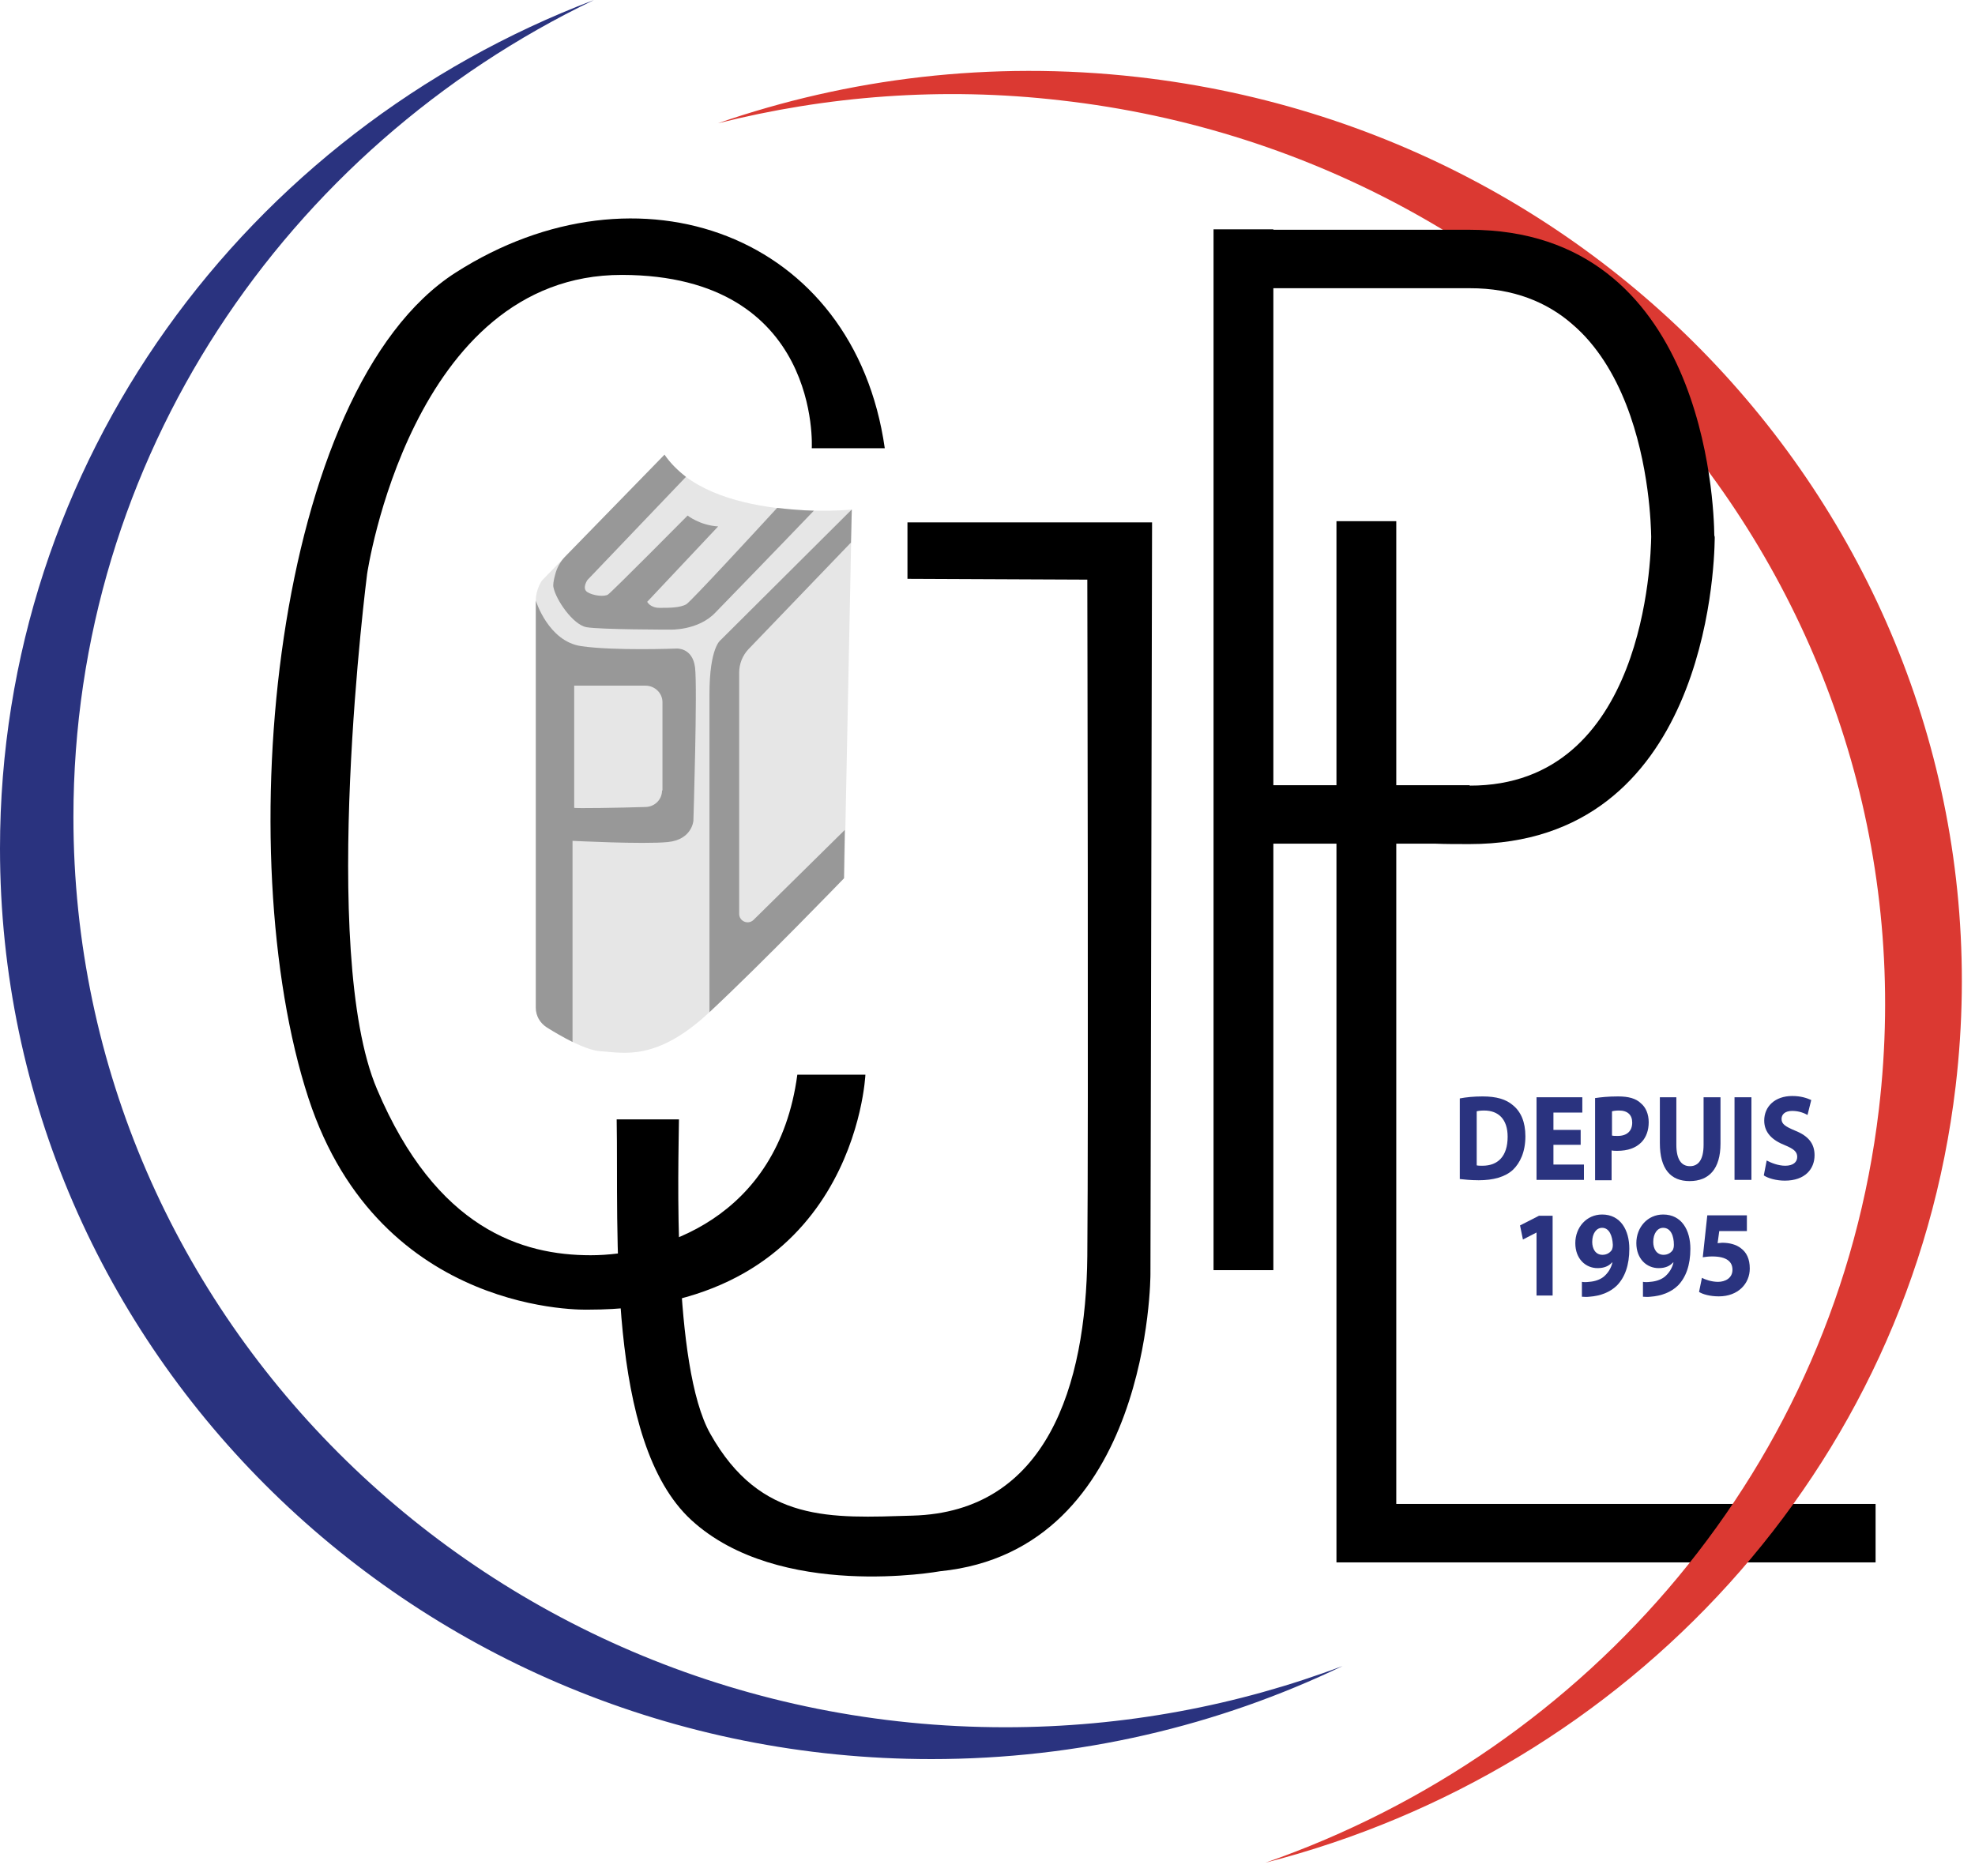
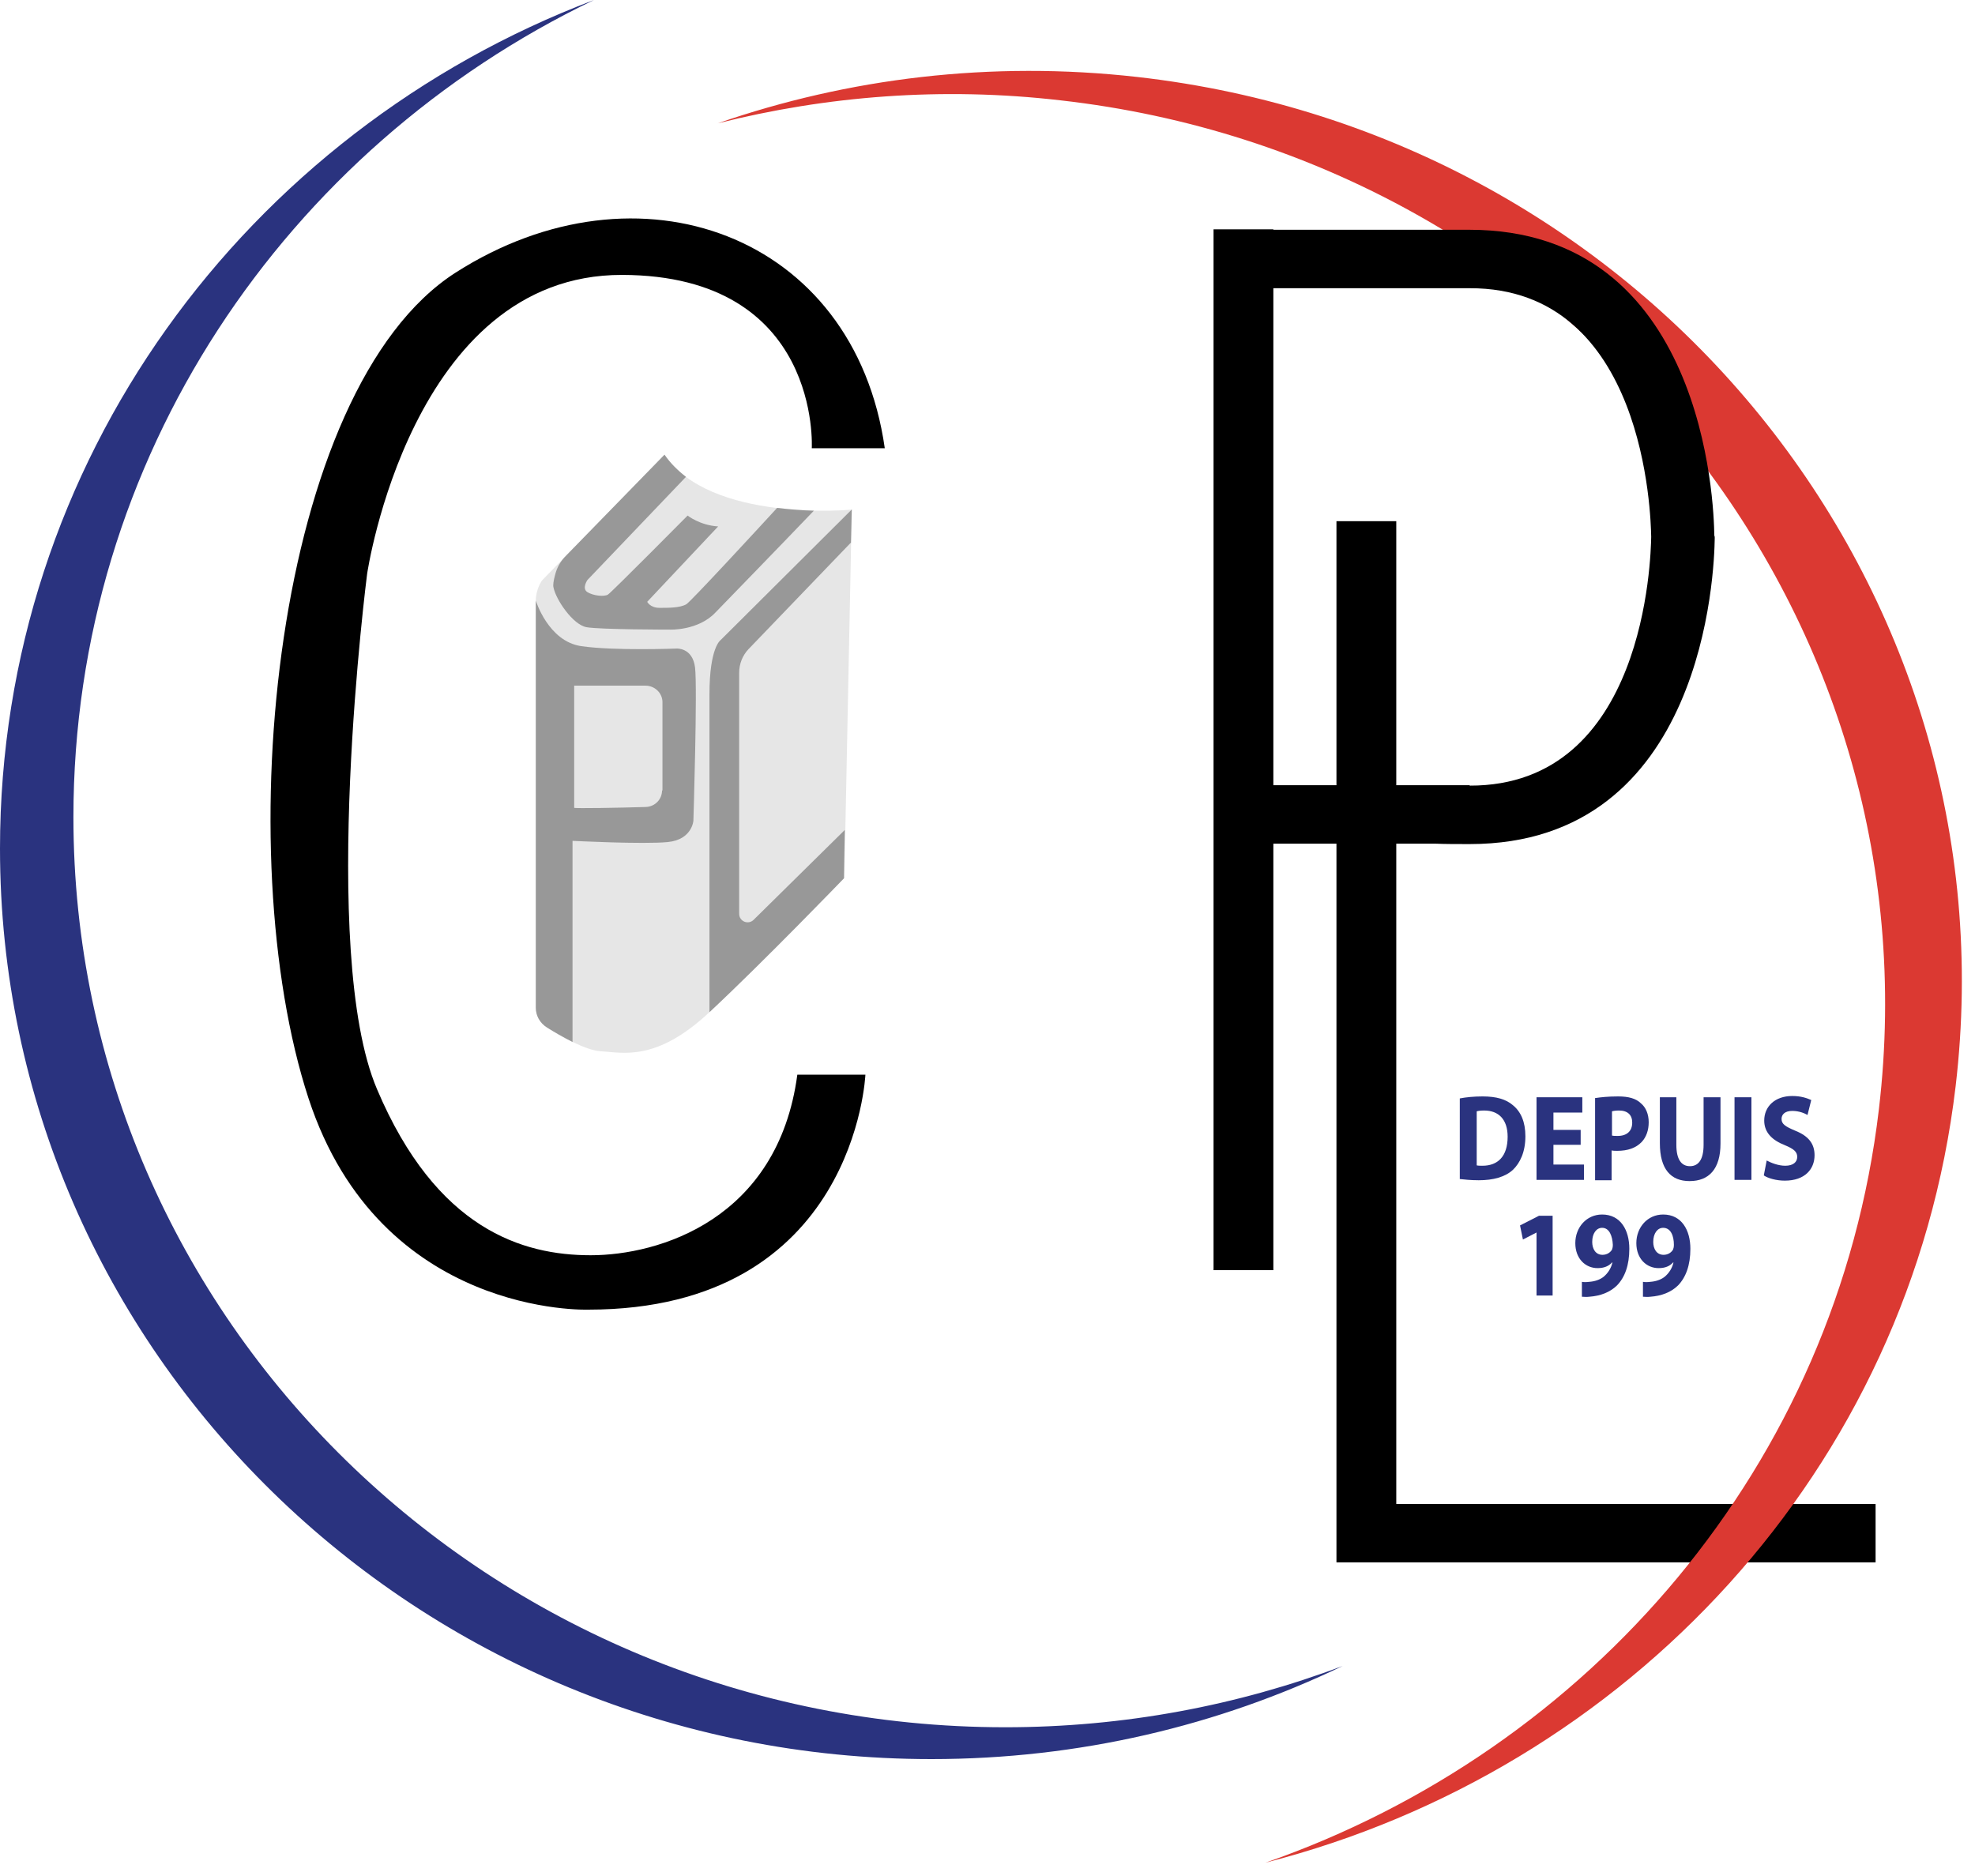
<svg xmlns="http://www.w3.org/2000/svg" width="80" height="76" viewBox="0 0 80 76" fill="none">
  <path d="M56.558 60.927V21.114H54.135V63.295H75.973V60.927H56.558Z" fill="black" />
  <path d="M59.131 44.499C59.382 44.45 59.699 44.418 60.05 44.418C60.618 44.418 61.002 44.532 61.286 44.777C61.604 45.038 61.788 45.446 61.788 46.034C61.788 46.671 61.571 47.112 61.286 47.389C60.969 47.683 60.484 47.814 59.9 47.814C59.549 47.814 59.298 47.781 59.131 47.765V44.499ZM59.816 47.21C59.866 47.226 59.967 47.226 60.05 47.226C60.668 47.226 61.069 46.85 61.069 46.05C61.069 45.348 60.702 44.989 60.117 44.989C59.967 44.989 59.866 45.005 59.816 45.022V47.21Z" fill="#2A337F" />
  <path d="M64.027 46.378H62.924V47.178H64.16V47.799H62.239V44.452H64.094V45.072H62.924V45.774H64.027V46.378Z" fill="#2A337F" />
  <path d="M64.628 44.483C64.845 44.451 65.129 44.418 65.547 44.418C65.965 44.418 66.266 44.5 66.466 44.696C66.666 44.859 66.783 45.136 66.783 45.463C66.783 45.789 66.683 46.067 66.499 46.263C66.266 46.508 65.931 46.622 65.514 46.622C65.43 46.622 65.347 46.622 65.28 46.606V47.814H64.611V44.483H64.628ZM65.296 46.002C65.347 46.018 65.413 46.018 65.53 46.018C65.898 46.018 66.115 45.822 66.115 45.479C66.115 45.169 65.931 44.989 65.58 44.989C65.447 44.989 65.347 45.006 65.296 45.022V46.002Z" fill="#2A337F" />
  <path d="M67.903 44.452V46.378C67.903 46.966 68.103 47.244 68.454 47.244C68.805 47.244 69.006 46.966 69.006 46.378V44.452H69.691V46.329C69.691 47.358 69.223 47.848 68.438 47.848C67.686 47.848 67.235 47.374 67.235 46.313V44.452H67.903Z" fill="#2A337F" />
  <path d="M70.944 44.452V47.799H70.259V44.452H70.944Z" fill="#2A337F" />
  <path d="M71.562 47.014C71.746 47.111 72.03 47.226 72.314 47.226C72.632 47.226 72.799 47.079 72.799 46.867C72.799 46.654 72.648 46.54 72.297 46.393C71.796 46.197 71.462 45.887 71.462 45.397C71.462 44.826 71.896 44.401 72.598 44.401C72.949 44.401 73.183 44.483 73.367 44.564L73.216 45.169C73.1 45.103 72.882 45.005 72.598 45.005C72.297 45.005 72.164 45.152 72.164 45.332C72.164 45.544 72.331 45.642 72.715 45.805C73.25 46.018 73.501 46.328 73.501 46.801C73.501 47.356 73.116 47.83 72.297 47.83C71.947 47.83 71.612 47.732 71.445 47.618L71.562 47.014Z" fill="#2A337F" />
  <path d="M62.256 49.922L61.688 50.215L61.571 49.644L62.339 49.252H62.891V52.485H62.239V49.922H62.256Z" fill="#2A337F" />
  <path d="M64.077 51.929C64.16 51.945 64.244 51.945 64.378 51.929C64.595 51.913 64.795 51.847 64.946 51.733C65.129 51.586 65.263 51.374 65.313 51.145H65.297C65.163 51.292 64.979 51.374 64.712 51.374C64.227 51.374 63.81 50.998 63.81 50.361C63.81 49.725 64.261 49.202 64.896 49.202C65.647 49.202 65.998 49.839 65.998 50.59C65.998 51.259 65.815 51.749 65.497 52.076C65.213 52.353 64.829 52.5 64.378 52.533C64.261 52.549 64.144 52.533 64.077 52.533V51.929ZM64.896 49.741C64.662 49.741 64.495 49.97 64.495 50.312C64.495 50.59 64.628 50.835 64.912 50.835C65.096 50.835 65.23 50.737 65.297 50.623C65.313 50.574 65.33 50.525 65.33 50.427C65.313 50.084 65.196 49.741 64.896 49.741Z" fill="#2A337F" />
  <path d="M66.55 51.929C66.633 51.945 66.717 51.945 66.85 51.929C67.067 51.913 67.268 51.847 67.418 51.733C67.602 51.586 67.736 51.374 67.786 51.145H67.769C67.636 51.292 67.452 51.374 67.184 51.374C66.7 51.374 66.282 50.998 66.282 50.361C66.282 49.725 66.733 49.202 67.368 49.202C68.12 49.202 68.471 49.839 68.471 50.59C68.471 51.259 68.287 51.749 67.97 52.076C67.686 52.353 67.301 52.5 66.85 52.533C66.733 52.549 66.616 52.533 66.55 52.533V51.929ZM67.368 49.741C67.134 49.741 66.967 49.97 66.967 50.312C66.967 50.59 67.101 50.835 67.385 50.835C67.569 50.835 67.702 50.737 67.769 50.623C67.786 50.574 67.803 50.525 67.803 50.427C67.803 50.084 67.686 49.741 67.368 49.741Z" fill="#2A337F" />
-   <path d="M70.76 49.873H69.641L69.574 50.363C69.641 50.363 69.691 50.346 69.758 50.346C70.042 50.346 70.326 50.412 70.526 50.575C70.744 50.738 70.877 50.999 70.877 51.391C70.877 51.995 70.41 52.518 69.624 52.518C69.273 52.518 68.973 52.436 68.822 52.338L68.939 51.767C69.056 51.832 69.323 51.93 69.591 51.93C69.875 51.93 70.176 51.783 70.176 51.44C70.176 51.114 69.942 50.901 69.357 50.901C69.19 50.901 69.09 50.918 68.973 50.934L69.156 49.236H70.76V49.873Z" fill="#2A337F" />
  <path d="M40.718 69.974C19.866 69.974 2.974 53.465 2.974 33.101C2.974 18.567 11.562 6.009 24.06 0C9.975 5.34 0 18.714 0 34.375C0 54.738 16.892 71.264 37.728 71.264C43.709 71.264 49.357 69.909 54.386 67.492C50.142 69.092 45.531 69.974 40.718 69.974Z" fill="#2A337F" />
  <path d="M42.957 4.065C63.659 6.401 78.496 24.707 76.107 44.94C74.403 59.375 64.377 70.888 51.261 75.46C65.881 71.721 77.377 59.555 79.215 44.009C81.604 23.759 66.767 5.454 46.065 3.118C40.133 2.449 34.352 3.167 29.073 4.996C33.483 3.886 38.162 3.51 42.957 4.065Z" fill="#DB3932" />
  <path d="M26.917 18.42L21.955 23.515C21.955 23.515 21.704 23.858 21.704 24.332V40.825C21.704 41.152 21.871 41.446 22.155 41.625C22.723 41.984 23.726 42.556 24.344 42.589C25.23 42.638 26.583 43.029 28.755 40.988C30.927 38.947 34.202 35.567 34.202 35.567L34.503 20.641C34.503 20.657 28.755 21.18 26.917 18.42Z" fill="#E6E6E6" />
  <path d="M30.526 37.264C30.309 37.477 29.941 37.33 29.941 37.019V27.254C29.941 26.895 30.075 26.552 30.326 26.291L34.453 21.996H34.469L34.503 20.64L29.189 25.931C29.189 25.931 28.738 26.225 28.738 28.119C28.738 29.622 28.738 37.738 28.738 41.004C30.927 38.963 34.185 35.582 34.185 35.582L34.219 33.623L30.526 37.264Z" fill="#989898" />
  <path d="M28.154 27.042C28.053 26.225 27.402 26.274 27.402 26.274C27.402 26.274 24.879 26.372 23.542 26.176C22.205 25.98 21.704 24.331 21.704 24.331V40.824C21.704 41.151 21.871 41.445 22.155 41.625C22.439 41.804 22.807 42.017 23.191 42.212V34.064C23.191 34.064 26.065 34.211 27.051 34.113C28.037 34.015 28.087 33.247 28.087 33.247C28.087 33.247 28.254 27.875 28.154 27.042ZM26.817 32.023C26.817 32.382 26.533 32.676 26.165 32.692C25.129 32.725 23.258 32.757 23.258 32.725V27.777H26.148C26.516 27.777 26.834 28.071 26.834 28.446V32.023H26.817Z" fill="#989898" />
  <path d="M31.479 20.576C30.593 21.539 28.003 24.348 27.803 24.478C27.552 24.625 27.101 24.625 26.717 24.625C26.333 24.625 26.216 24.38 26.216 24.38L29.089 21.327C28.338 21.278 27.853 20.886 27.853 20.886C27.853 20.886 24.779 23.988 24.628 24.086C24.478 24.184 24.027 24.135 23.793 23.988C23.559 23.841 23.793 23.499 23.793 23.499L27.786 19.318C27.452 19.057 27.151 18.763 26.917 18.42L22.874 22.568C22.69 22.764 22.556 23.009 22.49 23.27C22.423 23.515 22.389 23.711 22.423 23.809C22.523 24.299 23.208 25.311 23.759 25.409C24.311 25.507 27.135 25.507 27.135 25.507C27.135 25.507 28.271 25.556 28.973 24.821C29.591 24.184 31.763 21.947 32.966 20.69C32.498 20.674 32.013 20.641 31.479 20.576Z" fill="#989898" />
  <path d="M35.839 18.159H32.882C32.882 18.159 33.283 11.153 25.196 11.137C16.641 11.121 14.87 23.254 14.87 23.254C14.87 23.254 12.899 38.555 15.271 44.124C17.677 49.806 21.169 50.852 23.926 50.852C26.683 50.852 31.512 49.414 32.297 43.536H35.054C35.054 43.536 34.653 53.056 23.826 53.056C23.826 53.056 15.405 53.366 12.498 44.499C9.256 34.587 11.078 15.758 18.463 11.039C25.848 6.32 34.603 9.471 35.839 18.159Z" fill="black" />
-   <path d="M46.666 21.163H36.758V23.45L44.043 23.482C44.043 23.482 44.093 45.642 44.043 50.884C43.993 56.126 42.406 61.254 36.959 61.401C33.667 61.498 30.81 61.711 28.772 58.086C27.218 55.342 27.485 47.193 27.502 45.348H24.979C25.062 49.871 24.545 58.396 28.003 61.58C31.562 64.846 38.078 63.654 38.078 63.654C46.616 62.805 46.6 51.619 46.6 51.619L46.666 21.163Z" fill="black" />
  <path d="M69.44 21.686C69.424 20.396 69.039 9.308 59.516 9.308H51.579V9.291H49.156V51.456H51.579V34.178H58.129C58.546 34.195 59.014 34.195 59.532 34.195C69.056 34.195 69.44 23.107 69.457 21.817C69.457 21.817 69.457 21.8 69.457 21.751C69.44 21.702 69.44 21.686 69.44 21.686ZM59.532 31.827V31.811H51.579V11.676H59.532C66.65 11.659 66.867 20.902 66.884 21.751C66.867 22.584 66.65 31.843 59.532 31.827Z" fill="black" />
</svg>